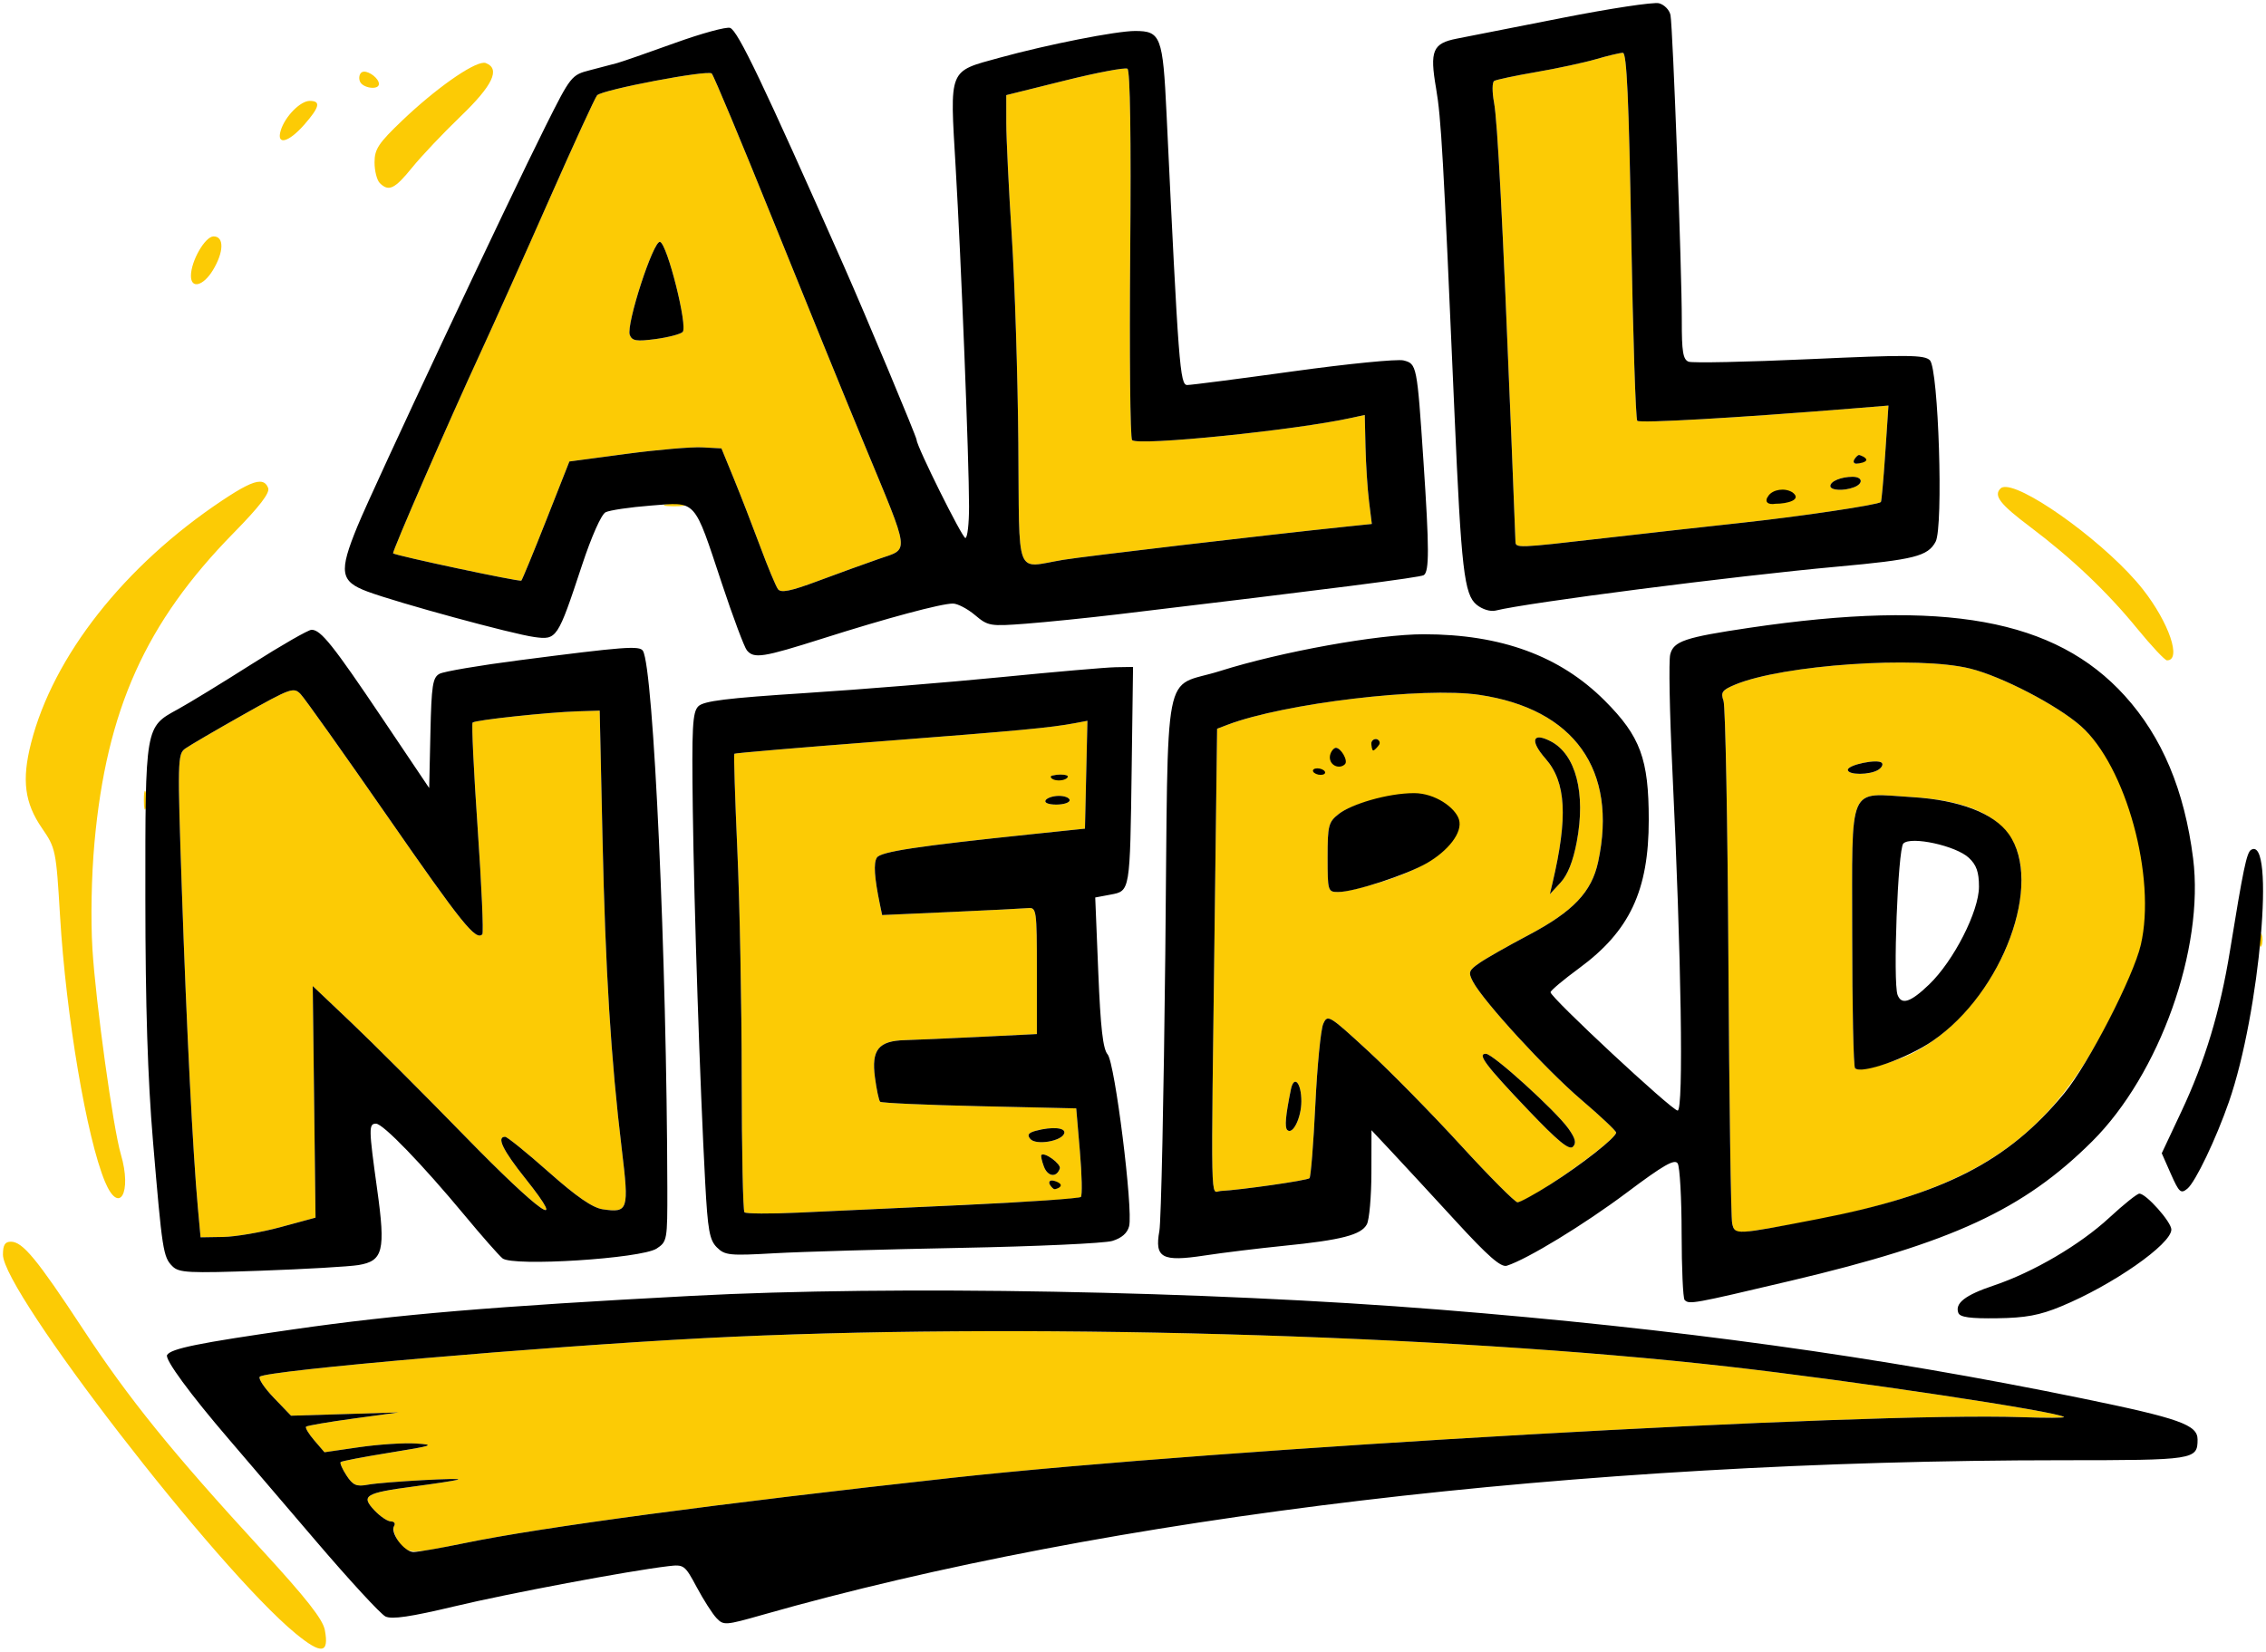
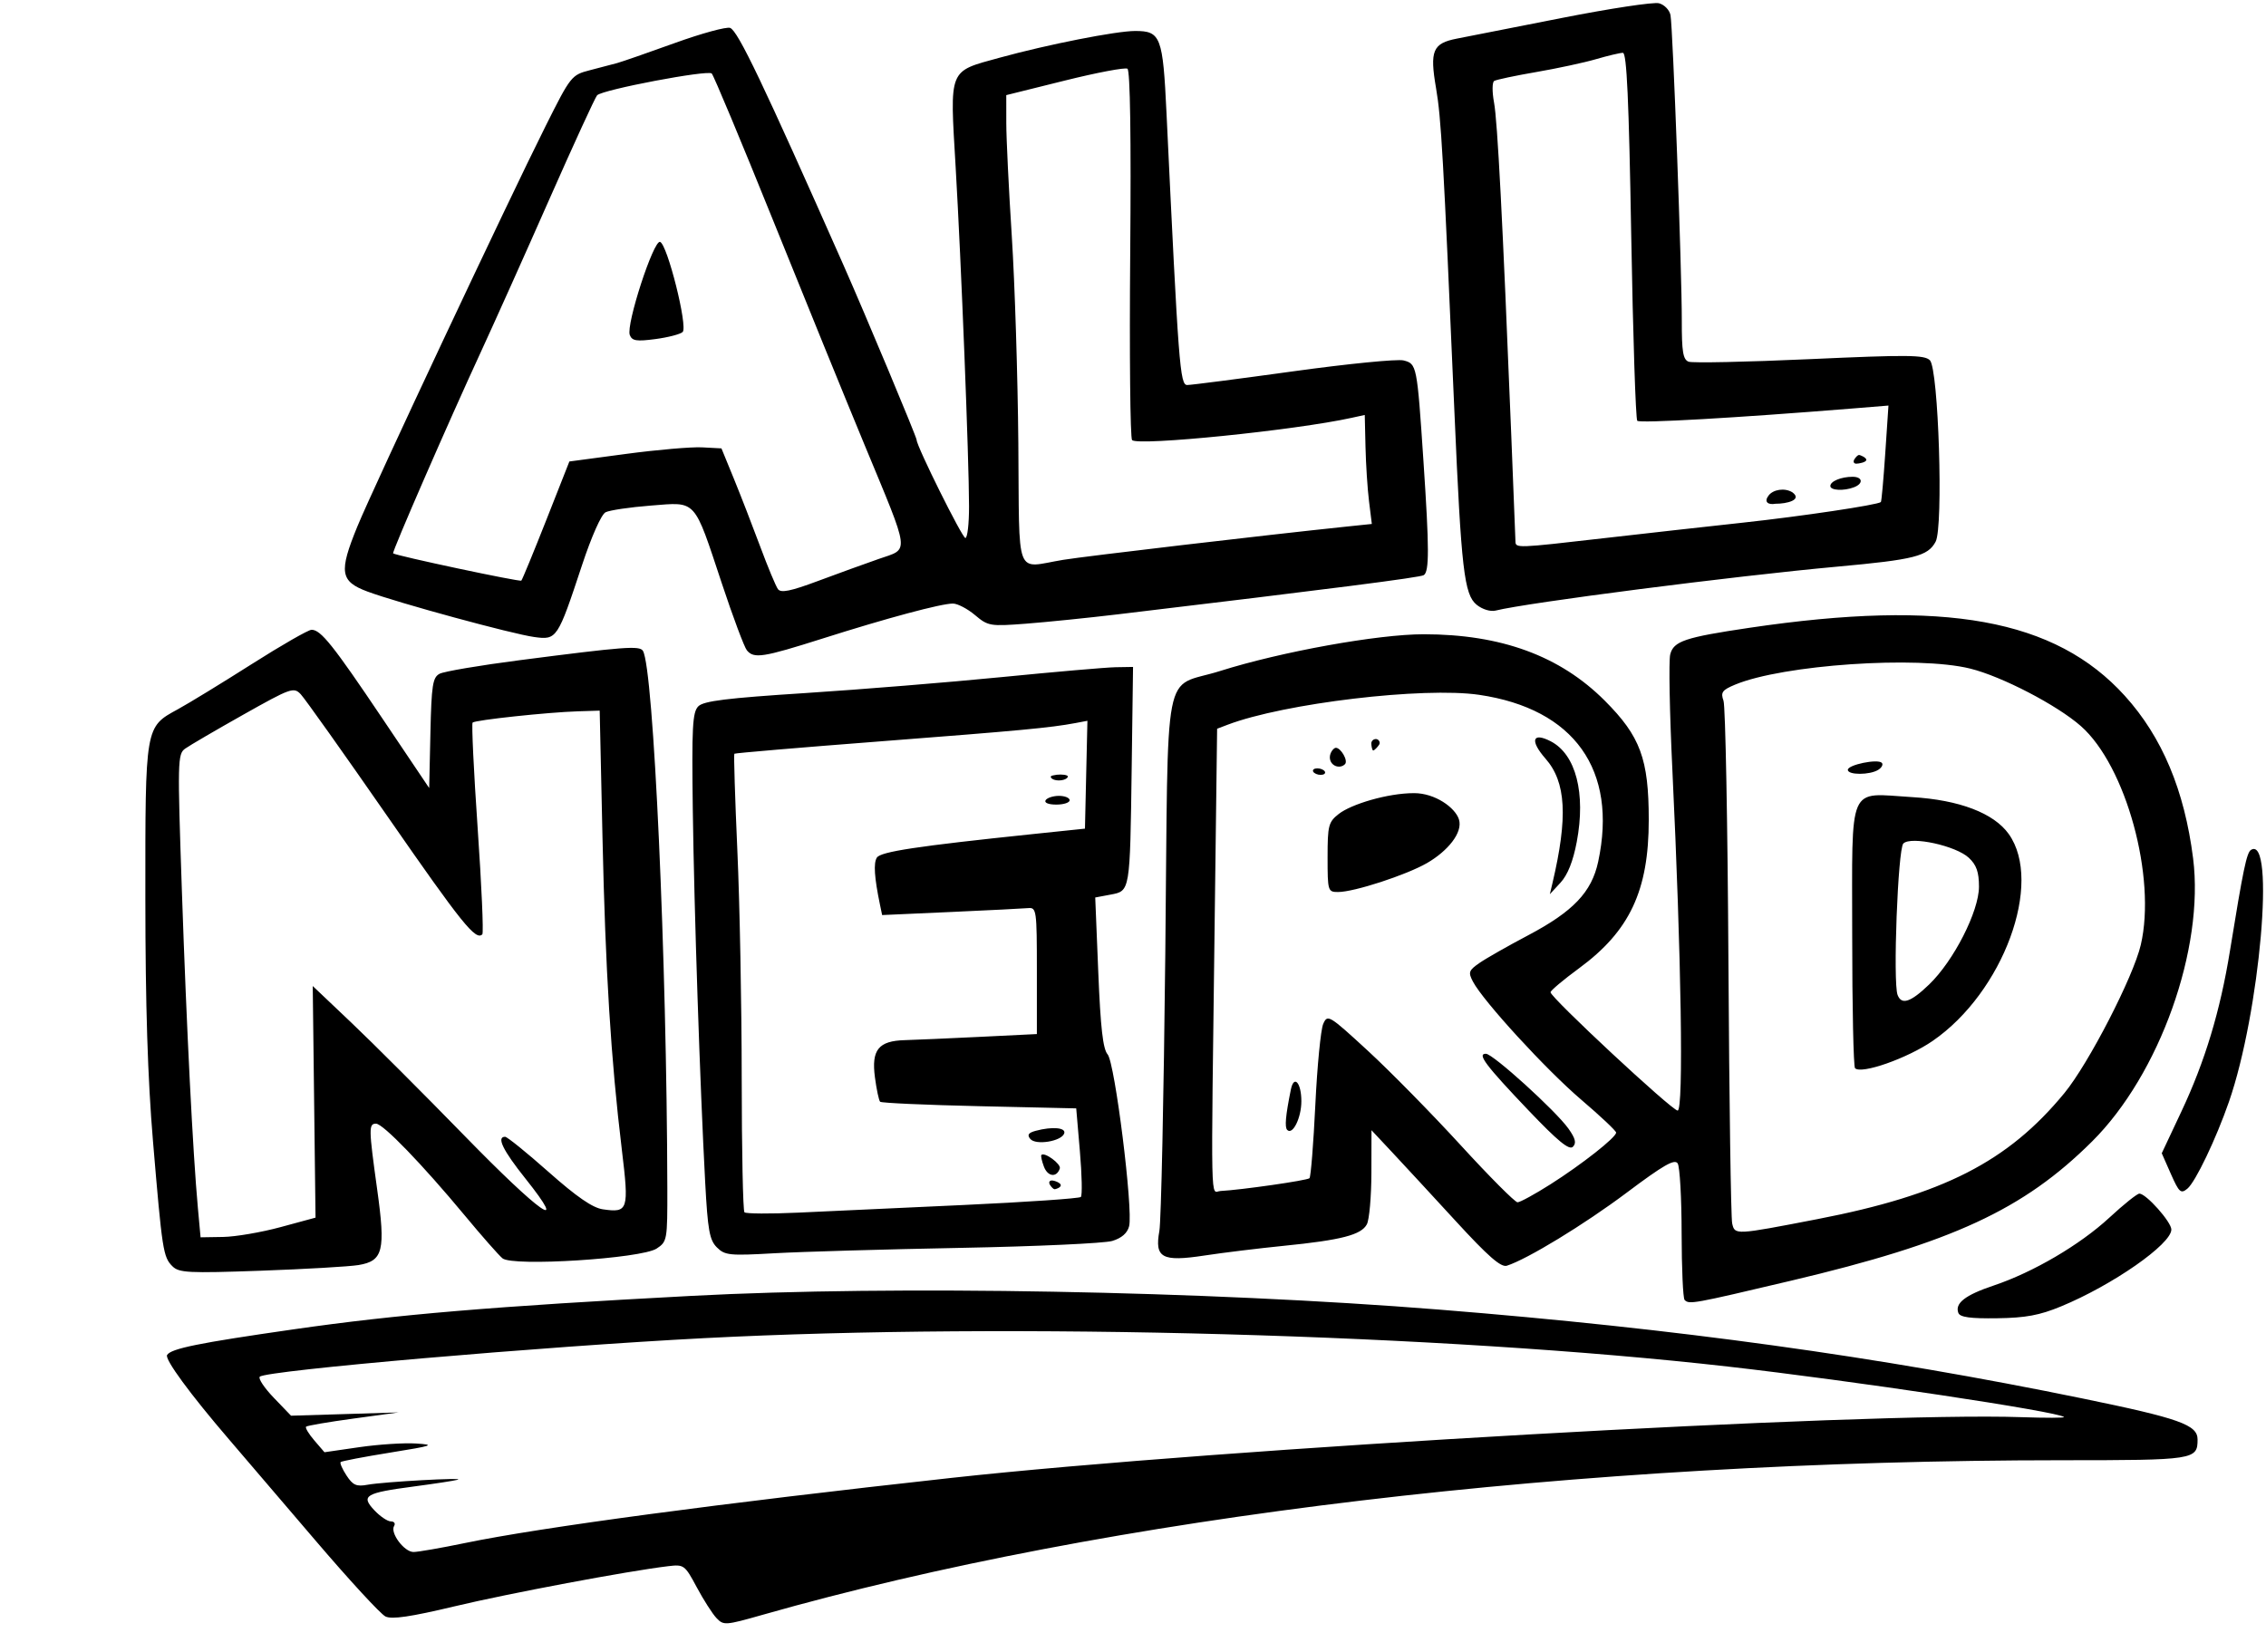
<svg xmlns="http://www.w3.org/2000/svg" width="550" height="401" viewBox="0 0 550 401" fill="none">
-   <path d="M393.907 12.823C393.213 12.823 390.297 13.511 387.417 14.355C384.541 15.193 377.995 16.604 372.875 17.484C367.76 18.369 363.167 19.344 362.667 19.651C362.167 19.959 362.151 22.317 362.631 24.896C363.473 29.385 364.703 53.161 366.812 105.672C367.355 119.093 367.812 130.672 367.828 131.401C367.869 133.109 367.964 133.104 389.448 130.64C399.459 129.489 414.573 127.803 423.036 126.885C437.235 125.349 455.833 122.568 456.521 121.88C456.683 121.719 457.161 116.38 457.588 110.021L458.364 98.459L449.453 99.177C421.407 101.453 398.011 102.792 397.396 102.156C397.011 101.755 396.355 81.489 395.932 57.125C395.36 24.136 394.844 12.823 393.907 12.823ZM117.421 15.24C114.573 15.312 105.661 21.584 97.593 29.292C91.855 34.771 90.907 36.208 90.907 39.421C90.907 41.484 91.484 43.745 92.183 44.443C94.344 46.604 95.807 45.901 100.036 40.677C102.276 37.907 107.588 32.297 111.839 28.208C119.62 20.724 121.521 16.693 117.907 15.307C117.776 15.255 117.609 15.235 117.421 15.24ZM273.151 16.62C271.349 16.661 265.251 17.864 258.421 19.568L244.24 23.093L244.245 29.896C244.251 33.636 244.849 46.011 245.584 57.391C246.312 68.771 247.021 91.328 247.167 107.527C247.459 141.131 246.203 137.855 258.031 135.912C263.453 135.027 307.063 129.907 326.803 127.844L332.964 127.197L332.292 121.74C331.917 118.74 331.531 112.781 331.432 108.505L331.251 100.735L328.068 101.437C314.36 104.453 276.24 108.317 274.776 106.844C274.323 106.38 274.115 86.052 274.323 61.667C274.563 33.339 274.317 17.093 273.651 16.683C273.579 16.636 273.407 16.615 273.151 16.62ZM88.328 17.396C88.136 17.407 87.964 17.453 87.817 17.541C87.235 17.901 87.027 18.896 87.355 19.755C87.989 21.412 91.969 21.953 91.969 20.38C91.969 19.063 89.677 17.328 88.328 17.396ZM172.303 17.729C168.719 17.5 146.177 21.844 144.932 23.125C144.484 23.588 139.265 34.948 133.339 48.369C127.412 61.792 119.917 78.505 116.677 85.511C108.88 102.38 95.073 134.084 95.412 134.339C96.213 134.932 126.188 141.307 126.536 140.959C126.771 140.724 129.484 134.125 132.579 126.287L138.197 112.036L151.959 110.193C159.527 109.183 167.833 108.464 170.417 108.604L175.109 108.855L178.12 116.208C179.776 120.251 182.645 127.651 184.505 132.656C186.36 137.656 188.307 142.323 188.828 143.031C189.547 144 191.891 143.521 198.437 141.079C203.203 139.303 209.885 136.88 213.287 135.693C220.817 133.068 221.079 135.125 209.755 107.792C205.161 96.703 195.151 72.12 187.511 53.167C179.864 34.208 173.224 18.312 172.751 17.839C172.693 17.781 172.541 17.745 172.303 17.729ZM75.177 24.495C72.891 24.495 69.172 28.287 68.145 31.656C67.021 35.364 69.995 34.651 73.823 30.297C77.588 26.005 77.943 24.495 75.177 24.495ZM51.844 57.391C49.781 57.391 46.344 63.375 46.344 66.973C46.344 70.208 49.323 69.443 51.661 65.615C54.355 61.193 54.443 57.391 51.844 57.391ZM160.203 58.719C161.979 59.292 167.005 79.355 165.688 80.604C165.12 81.14 162.151 81.912 159.088 82.317C154.479 82.927 153.412 82.755 152.86 81.323C151.912 78.855 158.62 58.213 160.203 58.719ZM451.219 110.443C451.473 110.443 452.656 110.959 452.656 111.541C452.656 112.125 451.177 112.568 450.563 112.568C449.943 112.568 449.735 112.088 450.093 111.505C450.453 110.921 450.959 110.443 451.219 110.443ZM449.651 115.751C452.109 115.751 452.339 117.396 450.005 118.292C447.521 119.245 444.255 119.068 444.255 117.984C444.255 116.833 446.875 115.751 449.651 115.751ZM63.079 116.943C61.391 116.927 58.604 118.38 53.912 121.511C30.197 137.328 12.907 159.297 7.531 180.421C5.251 189.38 5.964 194.921 10.193 201.063C13.511 205.885 13.62 206.401 14.573 222.38C16.031 246.677 21.027 276.213 25.484 286.891C28.917 295.099 32.093 289.568 29.328 280.213C27.459 273.891 23.208 243.172 22.432 230.349C21.995 223.104 22.197 212.615 22.932 204.531C25.869 172.251 35.364 151.131 56.719 129.375C62.943 123.036 65.541 119.661 65.093 118.495C64.708 117.484 64.093 116.948 63.079 116.943ZM486.891 118.224C486.297 118.193 485.844 118.307 485.563 118.588C483.823 120.328 485.412 122.385 492.812 127.953C502.88 135.536 511.421 143.651 518.708 152.568C522.188 156.828 525.459 160.317 525.969 160.317C529.579 160.317 526.484 151.197 520.125 143.088C511.891 132.599 492.661 118.531 486.891 118.224ZM433.349 119.219C434.421 119.24 435.255 119.557 435.297 120.369C435.36 121.604 433.516 121.751 431.959 121.953C430.396 122.161 429.183 122.317 429.005 121.328C428.776 120.084 430.656 119.495 432.213 119.287C432.604 119.24 432.989 119.213 433.349 119.219ZM163.989 122.24C163.219 122.24 162.412 122.297 161.751 122.427C160.432 122.683 161.26 122.896 163.593 122.912C165.927 122.921 167.011 122.713 165.995 122.448C165.484 122.312 164.755 122.245 163.989 122.24ZM461.636 160.844C447.031 160.797 429.073 162.896 421.109 166.224C417.995 167.527 417.599 168.079 418.328 170.131C418.792 171.443 419.328 199.973 419.521 233.531C419.713 267.088 420.125 295.661 420.432 297.021C420.948 299.276 421.396 299.432 425.464 298.812C476.38 291.068 495.672 279.599 512.068 247.328C519.64 232.421 521.563 226.541 520.719 215.131C519.484 198.469 513.193 183.427 505.057 176.265C499.26 171.161 485.901 164.219 478.213 162.312C474.213 161.323 468.271 160.86 461.636 160.844ZM71.328 167.588C69.792 167.521 66.979 169.036 59.036 173.511C52.344 177.276 46.005 180.984 44.943 181.745C43.099 183.068 43.063 184.703 44.156 216.557C45.307 250.104 46.812 279.864 48.027 293.219L48.683 300.385L54.14 300.297C57.145 300.251 63.427 299.172 68.093 297.907L76.584 295.609L75.907 239.38L85.265 248.26C90.412 253.14 102.776 265.5 112.74 275.729C131.167 294.636 138.317 299.661 127.536 286.125C122.041 279.235 120.459 275.979 122.599 275.979C123.104 275.979 127.86 279.823 133.161 284.527C139.959 290.547 143.833 293.224 146.303 293.584C152.489 294.484 152.708 293.797 150.927 279.079C148.276 257.145 146.943 235.625 146.235 203.292L145.557 172.521L140.251 172.688C132.937 172.917 115.333 174.803 114.713 175.421C114.437 175.697 114.984 187.245 115.937 201.073C116.891 214.907 117.401 226.495 117.068 226.828C115.473 228.421 112.156 224.303 94.161 198.355C83.495 182.979 73.969 169.557 72.984 168.531C72.453 167.973 72.021 167.62 71.328 167.588ZM349.563 168.172C333.547 168.251 309.115 171.703 297.948 175.953L295.417 176.917L294.833 222.995C293.912 295.76 293.771 289.255 296.235 289.136C301.161 288.896 317.287 286.579 317.833 286.031C318.161 285.708 318.803 277.703 319.255 268.24C319.713 258.781 320.573 249.932 321.167 248.579C322.219 246.193 322.552 246.396 332.057 255.145C337.448 260.109 347.568 270.412 354.547 278.031C361.521 285.656 367.729 291.891 368.339 291.885C371.057 291.86 392.26 276.86 392.26 274.964C392.26 274.547 388.443 270.943 383.771 266.953C375.251 259.683 359.995 243.036 357.516 238.317C356.323 236.047 356.484 235.593 359.109 233.776C360.708 232.661 366.011 229.645 370.891 227.073C381.833 221.297 386.317 216.584 387.907 209.197C392.677 186.932 382.099 172.084 359.036 168.688C356.505 168.312 353.26 168.151 349.563 168.172ZM263.937 174.989L260.984 175.541C254.932 176.677 247.631 177.364 213.511 179.989C194.276 181.473 178.407 182.823 178.24 182.989C178.073 183.156 178.401 193.76 178.973 206.557C179.547 219.349 180.021 244.183 180.031 261.74C180.036 279.297 180.333 293.953 180.693 294.312C181.057 294.667 186.901 294.708 193.688 294.396C249.563 291.844 261.765 291.167 262.344 290.588C262.708 290.224 262.604 285.235 262.109 279.505L261.213 269.079L237.693 268.552C224.755 268.26 213.921 267.771 213.62 267.469C213.323 267.167 212.755 264.505 212.364 261.557C211.473 254.855 213.219 252.688 219.645 252.511C222.084 252.443 230.287 252.088 237.869 251.713L251.667 251.041V235.656C251.667 220.912 251.579 220.276 249.541 220.464C248.375 220.568 239.927 220.989 230.765 221.401L214.109 222.151L213.584 219.62C212.219 213.041 211.984 209.536 212.828 208.203C213.745 206.76 222.625 205.417 250.604 202.5L263.339 201.172L263.636 188.079L263.937 174.989ZM373.765 179.036C374.396 179.093 375.271 179.391 376.391 179.969C382.5 183.125 384.937 192.557 382.708 204.38C381.823 209.084 380.5 212.401 378.776 214.271L376.177 217.088L376.803 214.432C380.593 198.349 380.125 189.864 375.131 184.177C372.245 180.891 371.88 178.869 373.765 179.036ZM333.964 179.417C334.584 179.417 334.792 179.896 334.432 180.479C334.073 181.063 333.568 181.541 333.307 181.541C333.052 181.541 332.839 181.063 332.839 180.479C332.839 179.896 333.349 179.417 333.964 179.417ZM324.24 181.541C325.432 181.541 326.547 184.303 325.693 185.151C324.417 186.427 323.292 185.729 323.292 183.661C323.292 182.495 323.719 181.541 324.24 181.541ZM455.031 184.849C455.849 184.833 456.489 184.927 456.745 185.183C457.136 185.579 456.76 186.344 455.901 186.885C453.849 188.183 448.5 188.188 448.5 186.891C448.5 185.973 452.568 184.901 455.031 184.849ZM257.375 188.041C257.953 188.047 258.489 188.125 258.849 188.271C259.568 188.557 258.74 189.281 256.989 189.26C255.24 189.24 254.636 188.5 255.667 188.229C256.183 188.093 256.797 188.031 257.375 188.041ZM35.213 191.984C35.036 191.885 34.917 192.74 34.917 194.271C34.917 196.317 35.136 197.151 35.401 196.131C35.667 195.109 35.667 193.437 35.401 192.417C35.333 192.161 35.271 192.021 35.213 191.984ZM456.875 193.052C458.755 193.088 461.115 193.333 464.068 193.511C485.052 194.765 493.156 203.068 490.005 220.093C487.011 236.312 474.115 252.541 460.453 257.287C454.297 259.427 451.005 260.088 450.251 259.333C449.869 258.953 449.563 244.417 449.563 227.027C449.563 196.661 448.729 192.891 456.875 193.052ZM257.036 193.213C258.459 193.213 259.625 193.688 259.625 194.271C259.625 194.855 258.167 195.333 256.38 195.333C254.484 195.333 253.407 194.891 253.787 194.271C254.151 193.688 255.609 193.213 257.036 193.213ZM342.849 193.317C351.437 193.579 355.713 197.552 352.521 203.729C350.479 207.677 344.131 211.432 334.584 214.339C330.584 215.557 326.167 216.557 324.771 216.557C322.303 216.557 322.229 216.312 322.229 208.145C322.229 200.401 322.443 199.563 324.927 197.609C326.407 196.443 330.011 194.979 332.937 194.349C336.64 193.557 339.984 193.229 342.849 193.317ZM548.74 226.593C548.547 226.521 548.412 227.136 548.412 228.229C548.412 229.688 548.651 230.281 548.948 229.552C549.245 228.823 549.245 227.631 548.948 226.901C548.875 226.719 548.807 226.62 548.74 226.593ZM360.656 255.817C362.36 255.823 377.599 269.651 380.688 273.995C382.391 276.385 382.667 277.505 381.771 278.407C380.875 279.303 378.131 277.052 371 269.568C360.579 258.631 358.459 255.812 360.656 255.817ZM314.448 262.609C315.156 262.688 315.864 264.527 315.864 267.349C315.864 271.364 313.76 275.64 312.437 274.317C311.781 273.661 312.031 270.855 313.312 264.527C313.593 263.145 314.021 262.557 314.448 262.609ZM255.469 273.88C257.401 273.828 258.599 274.276 258.307 275.151C257.667 277.079 251.401 278.104 250.068 276.5C249.255 275.521 249.599 275.005 251.38 274.531C252.896 274.125 254.312 273.912 255.469 273.88ZM253.177 280.265C254.448 280.307 257.552 282.724 257.235 283.677C256.479 285.943 254.312 285.693 253.38 283.229C252.864 281.869 252.588 280.593 252.76 280.401C252.855 280.297 252.995 280.255 253.177 280.265ZM255.317 286.588C255.937 286.588 257.12 287.136 257.12 287.719C257.12 288.303 256.235 288.708 255.973 288.708C255.719 288.708 255.208 288.235 254.849 287.651C254.489 287.068 254.697 286.588 255.317 286.588ZM2.64 301.448C1.213 301.448 0.713 302.26 0.713 304.588C0.713 313.615 52.573 380.781 71.713 396.541C78.016 401.735 79.937 401.505 78.839 395.697C78.349 393.109 74.271 387.932 63.541 376.255C41.693 352.473 31.36 339.713 20.151 322.667C8.948 305.631 5.495 301.448 2.64 301.448ZM247.755 323.172C220.584 323.115 194.344 323.656 171.021 324.86C131.76 326.891 64.667 332.708 63.057 334.224C62.62 334.64 64.145 336.937 66.453 339.333L70.64 343.697L96.745 342.896L85.751 344.396C79.708 345.219 74.547 346.104 74.292 346.36C74.031 346.62 74.932 348.12 76.292 349.697L78.755 352.568L87.224 351.333C91.875 350.656 98.073 350.26 100.989 350.448C105.76 350.755 105.131 350.973 94.703 352.651C88.328 353.677 82.917 354.713 82.683 354.948C82.443 355.188 83.088 356.656 84.109 358.213C85.656 360.579 86.521 360.953 89.235 360.453C93.109 359.735 113.38 358.62 111.068 359.251C110.193 359.489 105.391 360.229 100.391 360.891C88.631 362.448 87.531 363.109 90.855 366.645C92.255 368.14 94.063 369.36 94.869 369.36C95.683 369.36 96.031 369.855 95.656 370.464C95.276 371.073 95.74 372.745 96.677 374.177C98.751 377.339 99.573 377.36 112.812 374.615C131.188 370.803 174.875 364.953 230.973 358.792C295.885 351.656 452.964 342.74 490.593 344.047C496.531 344.251 501.203 344.24 500.984 344.021C499.667 342.708 449.697 335.203 419.323 331.755C371.792 326.364 307.527 323.307 247.755 323.172Z" fill="#FCCB05" />
  <path d="M173.885 392.803C172.896 391.751 170.745 388.38 169.109 385.323C166.224 379.937 166.005 379.771 162.208 380.224C152.443 381.385 123.584 386.807 110.303 389.979C99.672 392.516 95.104 393.188 93.563 392.437C92.396 391.875 84.755 383.579 76.584 374.005C68.412 364.432 58.964 353.385 55.588 349.448C46.145 338.453 39.927 329.973 40.557 328.953C41.527 327.391 48.136 326.047 71.281 322.724C96.333 319.12 119.839 317.145 167.839 314.604C216.953 312.005 292.615 313.396 349.287 317.932C406.869 322.547 455.76 329.303 505.417 339.5C529 344.344 533.391 345.907 533.391 349.459C533.391 354.391 532.667 354.5 500.547 354.505C383.099 354.531 269.125 368.093 185.027 392.052C176.041 394.609 175.62 394.64 173.885 392.803ZM112.812 374.615C131.188 370.803 174.875 364.953 230.973 358.787C295.885 351.656 452.964 342.74 490.593 344.047C496.531 344.251 501.203 344.24 500.984 344.021C499.667 342.708 449.697 335.203 419.323 331.755C350.188 323.912 245.645 321.005 171.021 324.86C131.76 326.891 64.667 332.708 63.057 334.224C62.62 334.636 64.145 336.937 66.448 339.333L70.64 343.693L83.693 343.297L96.745 342.896L85.751 344.396C79.708 345.219 74.547 346.104 74.292 346.36C74.031 346.615 74.932 348.12 76.292 349.697L78.755 352.563L87.219 351.333C91.875 350.656 98.073 350.255 100.989 350.443C105.76 350.751 105.131 350.973 94.703 352.651C88.328 353.677 82.917 354.713 82.683 354.948C82.443 355.183 83.088 356.656 84.109 358.213C85.656 360.579 86.516 360.953 89.235 360.453C93.109 359.735 113.38 358.62 111.068 359.251C110.193 359.489 105.391 360.224 100.391 360.885C88.631 362.443 87.531 363.109 90.855 366.645C92.255 368.136 94.063 369.355 94.869 369.355C95.677 369.355 96.031 369.855 95.656 370.464C94.631 372.125 98.099 376.781 100.364 376.781C101.459 376.781 107.057 375.807 112.812 374.615ZM475.333 318.751C474.432 316.396 476.979 314.412 483.864 312.104C493.505 308.869 504.844 302.219 511.989 295.604C515.453 292.396 518.729 289.776 519.265 289.776C520.901 289.776 527.027 296.656 527.027 298.495C527.027 302.047 512.781 311.979 500.26 317.156C495.057 319.312 491.661 319.943 484.74 320.036C478.245 320.131 475.735 319.787 475.333 318.751ZM408.885 315.593C408.5 315.203 408.172 307.921 408.161 299.412C408.156 290.901 407.724 283.271 407.208 282.453C406.473 281.292 403.792 282.823 394.844 289.536C384.516 297.281 370.688 305.708 365.74 307.281C364.317 307.735 361.197 305.016 353.38 296.495C347.631 290.229 340.667 282.693 337.907 279.745L332.885 274.385L332.864 284.803C332.849 290.531 332.355 296.125 331.76 297.235C330.391 299.803 325.563 301.052 311.62 302.448C305.489 303.063 296.803 304.125 292.312 304.812C282.031 306.375 280.219 305.385 281.401 298.839C281.828 296.479 282.473 266.219 282.839 231.593C283.599 159.068 281.995 167.364 296.115 162.907C310.943 158.219 334.489 153.969 345.573 153.979C364.355 153.989 378.64 159.229 389.495 170.093C398.151 178.755 400.183 184.255 400.183 199.047C400.183 216.208 395.563 226.041 383.26 235.073C379.459 237.864 376.344 240.484 376.344 240.891C376.344 242.177 405.817 269.615 407.197 269.615C408.677 269.615 408.093 232.369 405.907 186.703C405.245 172.912 405.011 160.396 405.391 158.891C406.203 155.656 408.927 154.74 424.625 152.412C471.953 145.396 498.86 150.276 515.74 168.932C524.792 178.932 530.213 191.849 532.307 208.391C535.073 230.265 524.172 260.817 507.792 277.109C491.131 293.683 473.86 301.672 434.708 310.921C410.729 316.588 410.011 316.719 408.885 315.593ZM441.073 295.979C471.604 290.079 487.364 282.036 501.068 265.369C506.948 258.213 517.781 237.188 519.609 229.391C523.437 213.005 516.021 185.917 505.057 176.265C499.26 171.167 485.901 164.224 478.213 162.317C465.421 159.145 432.693 161.385 421.109 166.224C417.995 167.527 417.599 168.084 418.328 170.131C418.792 171.448 419.328 199.979 419.521 233.536C419.713 267.093 420.125 295.661 420.432 297.021C421.079 299.849 421.093 299.844 441.073 295.979ZM450.251 259.333C449.875 258.959 449.563 244.421 449.563 227.031C449.563 189.656 448.303 192.573 464.068 193.516C475.552 194.197 483.943 197.401 487.557 202.473C496 214.333 486.229 240.912 469.088 252.708C462.953 256.932 451.776 260.864 450.251 259.333ZM468.224 239.016C474.197 233.281 480.333 221.235 480.333 215.26C480.333 211.724 479.729 209.989 477.885 208.26C474.76 205.323 463.828 202.932 461.973 204.781C460.651 206.104 459.417 238.521 460.579 241.541C461.541 244.057 463.735 243.333 468.224 239.016ZM448.5 186.896C448.5 185.672 455.729 184.172 456.745 185.188C457.136 185.579 456.755 186.344 455.901 186.885C453.849 188.183 448.5 188.188 448.5 186.896ZM376.317 287.521C383.948 282.677 392.265 276.131 392.265 274.964C392.265 274.547 388.443 270.943 383.771 266.959C375.251 259.683 359.995 243.041 357.516 238.317C356.323 236.047 356.479 235.593 359.104 233.776C360.708 232.661 366.016 229.645 370.891 227.073C381.833 221.297 386.323 216.588 387.907 209.203C392.683 186.932 382.099 172.084 359.036 168.688C345.531 166.703 311.693 170.724 297.948 175.953L295.417 176.917L294.833 223C293.912 295.765 293.776 289.26 296.235 289.14C301.161 288.896 317.287 286.579 317.833 286.036C318.161 285.708 318.797 277.703 319.255 268.245C319.708 258.781 320.573 249.937 321.167 248.584C322.219 246.193 322.552 246.396 332.057 255.145C337.448 260.115 347.568 270.412 354.547 278.036C361.521 285.656 367.729 291.891 368.339 291.885C368.948 291.88 372.541 289.917 376.317 287.521ZM371 269.573C360.579 258.631 358.459 255.817 360.656 255.823C362.36 255.828 377.599 269.651 380.688 273.995C382.391 276.385 382.667 277.511 381.771 278.407C380.875 279.303 378.131 277.052 371 269.573ZM312.437 274.323C311.781 273.667 312.031 270.86 313.312 264.531C314.057 260.839 315.864 262.839 315.864 267.349C315.864 271.364 313.76 275.645 312.437 274.323ZM322.229 208.145C322.229 200.401 322.443 199.568 324.927 197.615C327.937 195.245 336.781 192.552 343.224 192.552C348.323 192.552 353.203 196.063 354.109 198.917C355.136 202.145 351.323 206.661 346.364 209.527C341.328 212.432 328.667 216.557 324.771 216.557C322.303 216.557 322.229 216.312 322.229 208.145ZM376.803 214.437C380.593 198.355 380.125 189.869 375.131 184.183C371.281 179.797 371.921 177.661 376.391 179.969C382.495 183.131 384.937 192.563 382.708 204.385C381.823 209.084 380.5 212.401 378.776 214.271L376.177 217.088L376.803 214.437ZM322.776 183.849C322.776 182.683 323.719 181.541 324.24 181.541C325.432 181.541 327.297 184.677 326.443 185.527C325.167 186.803 322.776 185.917 322.776 183.849ZM332.844 180.479C332.844 179.896 333.349 179.417 333.964 179.417C334.584 179.417 335.12 180.177 334.76 180.76C334.401 181.344 333.568 182.197 333.307 182.197C333.052 182.197 332.844 181.063 332.844 180.479ZM41.844 307.407C39.609 305.172 39.369 303.64 37.131 277.041C35.849 261.844 35.292 244.088 35.281 218.151C35.26 176.14 35.197 176.541 43.161 172.193C45.787 170.76 53.849 165.833 61.079 161.24C68.307 156.645 74.855 152.891 75.625 152.891C77.869 152.891 80.823 156.593 92.86 174.495L104.172 191.317L104.469 177.964C104.729 166.328 105.016 164.469 106.693 163.573C107.751 163.005 116.453 161.531 126.027 160.292C151.511 156.995 155.251 156.708 156.047 158.005C158.636 162.188 161.849 232.984 161.973 288.421C162 301.073 161.937 301.437 159.375 303.12C155.661 305.552 124.432 307.531 121.964 305.489C121.041 304.724 116.917 300.041 112.803 295.079C102.459 282.62 92.969 272.797 91.271 272.797C89.464 272.797 89.484 273.907 91.541 288.713C93.62 303.631 93.005 306.125 87.016 307.12C84.781 307.489 74.104 308.109 63.292 308.495C45.697 309.12 43.443 309.005 41.844 307.407ZM68.093 297.912L76.584 295.609L75.907 239.38L85.265 248.26C90.412 253.14 102.776 265.505 112.74 275.729C131.167 294.636 138.317 299.661 127.536 286.131C122.041 279.24 120.459 275.979 122.599 275.979C123.104 275.979 127.86 279.828 133.161 284.527C139.959 290.552 143.833 293.224 146.303 293.584C152.489 294.489 152.708 293.803 150.927 279.079C148.276 257.151 146.943 235.625 146.235 203.292L145.557 172.521L140.251 172.688C132.937 172.917 115.333 174.803 114.713 175.421C114.437 175.697 114.984 187.245 115.937 201.079C116.891 214.912 117.401 226.5 117.068 226.828C115.473 228.421 112.161 224.303 94.161 198.355C83.495 182.979 73.969 169.557 72.984 168.531C71.287 166.76 70.593 167.005 59.036 173.511C52.349 177.276 46.005 180.984 44.943 181.745C43.099 183.068 43.063 184.703 44.156 216.557C45.307 250.104 46.812 279.869 48.027 293.224L48.683 300.385L54.145 300.297C57.145 300.251 63.427 299.177 68.093 297.912ZM174 302.833C172.208 301.041 171.787 298.672 171.161 287.027C169.891 263.276 168.489 221.156 168.156 196.697C167.885 176.479 168.073 172.896 169.495 171.473C170.792 170.177 176.38 169.484 195.489 168.255C208.88 167.391 230.339 165.645 243.177 164.375C256.016 163.104 268.432 162.027 270.765 161.984L275.011 161.912L274.683 186.317C274.271 216.593 274.317 216.292 269.547 217.188L265.833 217.885L266.573 236.057C267.12 249.511 267.708 254.683 268.839 255.973C270.609 257.995 275.068 293.661 274.057 297.693C273.636 299.36 272.251 300.573 269.973 301.265C268.073 301.844 251.521 302.599 233.183 302.948C214.844 303.297 194.5 303.885 187.973 304.255C177.047 304.88 175.937 304.765 174 302.828V302.833ZM233.86 292.541C249.161 291.833 261.979 290.953 262.344 290.588C262.708 290.229 262.604 285.24 262.109 279.505L261.219 269.084L237.693 268.552C224.755 268.26 213.921 267.776 213.62 267.469C213.323 267.167 212.755 264.505 212.364 261.557C211.473 254.86 213.219 252.688 219.645 252.516C222.084 252.448 230.287 252.088 237.875 251.719L251.667 251.041V235.656C251.667 220.917 251.579 220.281 249.547 220.464C248.375 220.573 239.927 220.995 230.765 221.407L214.109 222.151L213.584 219.62C212.219 213.041 211.984 209.541 212.828 208.208C213.745 206.76 222.625 205.421 250.604 202.5L263.339 201.172L263.636 188.084L263.937 174.989L260.984 175.547C254.932 176.683 247.631 177.364 213.511 179.995C194.281 181.473 178.407 182.823 178.24 182.989C178.073 183.156 178.401 193.76 178.973 206.557C179.547 219.355 180.021 244.188 180.027 261.745C180.036 279.303 180.333 293.959 180.693 294.312C181.047 294.672 186.896 294.708 193.688 294.396C200.484 294.088 218.557 293.255 233.86 292.541ZM254.849 287.651C254.489 287.068 254.697 286.588 255.317 286.588C255.937 286.588 257.473 287.161 257.473 287.745C257.473 288.328 256.229 288.713 255.973 288.713C255.719 288.713 255.208 288.235 254.849 287.651ZM253.38 283.229C252.864 281.869 252.588 280.593 252.76 280.401C253.495 279.588 257.599 282.593 257.235 283.677C256.479 285.948 254.312 285.693 253.38 283.229ZM250.068 276.5C249.255 275.527 249.599 275.011 251.38 274.531C255.421 273.448 258.776 273.751 258.307 275.156C257.667 277.084 251.401 278.104 250.068 276.5ZM253.787 194.276C254.151 193.693 255.609 193.213 257.036 193.213C258.459 193.213 259.625 193.693 259.625 194.276C259.625 194.86 258.167 195.333 256.38 195.333C254.484 195.333 253.407 194.891 253.787 194.276ZM255.667 188.235C256.697 187.964 258.224 187.969 258.943 188.26C259.656 188.552 258.693 189.489 256.943 189.469C255.193 189.448 254.396 188.369 255.667 188.235ZM526.917 285.011L524.697 279.979L529.505 269.755C535.197 257.645 538.885 245.437 541.245 230.88C544.469 211.016 545.307 206.979 546.364 206.328C552.303 202.656 548.516 245.869 541.005 267.489C537.855 276.552 532.869 286.969 530.917 288.579C529.333 289.88 528.907 289.5 526.917 285.011ZM181.281 157.88C180.656 157.125 177.927 149.844 175.224 141.697C168.312 120.885 169.197 121.86 157.969 122.74C152.891 123.136 147.943 123.869 146.973 124.369C145.948 124.901 143.557 130.265 141.26 137.229C135.339 155.136 135.161 155.407 129.683 154.651C124.307 153.917 96.708 146.396 89.24 143.631C82.541 141.151 82.193 138.901 86.76 127.765C90.677 118.229 123.14 49.156 132.412 30.64C138.516 18.448 138.713 18.197 143.156 17.052C145.64 16.407 148.636 15.625 149.803 15.307C150.969 14.989 157.26 12.803 163.781 10.448C170.303 8.093 176.349 6.443 177.219 6.776C179.12 7.505 185.167 20.161 204.697 64.287C210.016 76.303 222.484 106.104 222.484 106.803C222.484 108.339 233.552 130.609 234.312 130.609C234.812 130.609 235.213 127.145 235.203 122.917C235.188 111.276 233.307 63.735 231.953 40.557C230.536 16.349 230.088 17.464 242.645 14.005C254.26 10.807 270.927 7.521 275.527 7.521C281.735 7.521 282.251 8.869 283.136 27.521C286.057 88.984 286.396 93.469 288.161 93.469C289.099 93.473 300.683 91.973 313.907 90.145C327.125 88.317 339.161 87.125 340.651 87.5C343.885 88.312 343.943 88.584 345.505 112.036C346.917 133.145 346.927 138.792 345.568 139.631C344.64 140.203 323.552 142.907 271.297 149.145C264 150.016 253.964 151.036 248.995 151.417C240.303 152.079 239.828 152 236.636 149.312C234.812 147.781 232.407 146.527 231.287 146.527C228.427 146.527 215.328 150.041 199.651 155.021C185.14 159.625 183.005 159.959 181.281 157.88ZM213.287 135.697C220.817 133.068 221.079 135.125 209.755 107.792C205.161 96.703 195.151 72.125 187.511 53.167C179.864 34.213 173.224 18.317 172.751 17.844C171.817 16.907 146.26 21.76 144.932 23.131C144.484 23.588 139.265 34.948 133.339 48.369C127.417 61.797 119.917 78.505 116.683 85.511C108.885 102.38 95.073 134.084 95.417 134.339C96.213 134.937 126.188 141.312 126.536 140.959C126.771 140.729 129.484 134.125 132.579 126.292L138.197 112.036L151.959 110.197C159.527 109.183 167.833 108.469 170.417 108.604L175.109 108.855L178.12 116.208C179.776 120.255 182.645 127.656 184.505 132.656C186.36 137.656 188.307 142.328 188.828 143.031C189.547 144 191.891 143.527 198.437 141.084C203.203 139.307 209.885 136.88 213.287 135.697ZM152.86 81.323C151.912 78.86 158.625 58.213 160.208 58.724C161.979 59.292 167.005 79.36 165.688 80.604C165.12 81.14 162.151 81.912 159.088 82.317C154.479 82.927 153.412 82.76 152.86 81.323ZM258.031 135.917C263.453 135.027 307.063 129.907 326.803 127.844L332.969 127.203L332.292 121.74C331.917 118.74 331.531 112.787 331.432 108.511L331.251 100.74L328.068 101.437C314.36 104.459 276.24 108.323 274.776 106.844C274.323 106.385 274.12 86.052 274.323 61.667C274.563 33.339 274.317 17.093 273.651 16.683C273.079 16.328 266.224 17.625 258.421 19.568L244.24 23.093L244.245 29.896C244.251 33.64 244.849 46.011 245.584 57.391C246.312 68.771 247.027 91.333 247.167 107.527C247.459 141.136 246.203 137.86 258.036 135.917H258.031ZM358.417 146.823C355.38 144.369 354.672 138.251 353.031 100.364C350.303 37.432 349.807 28.703 348.557 21.412C346.989 12.287 347.74 10.516 353.645 9.369C355.917 8.927 367.349 6.677 379.047 4.369C390.745 2.063 401.369 0.453 402.667 0.792C403.959 1.131 405.219 2.421 405.459 3.667C406.031 6.656 408.229 65.943 408.203 77.849C408.183 85.355 408.505 87.292 409.849 87.807C410.765 88.161 423.973 87.885 439.203 87.193C463.079 86.109 467.099 86.145 468.421 87.464C470.516 89.563 471.729 127.921 469.812 131.511C467.921 135.036 464.677 135.86 445.912 137.568C420.823 139.855 370.771 146.292 363.016 148.229C361.76 148.541 359.797 147.943 358.417 146.823ZM389.448 130.64C399.459 129.489 414.573 127.803 423.036 126.885C437.235 125.349 455.833 122.568 456.521 121.88C456.683 121.719 457.161 116.385 457.588 110.021L458.364 98.459L449.453 99.183C421.401 101.453 398.011 102.792 397.396 102.156C397.011 101.755 396.355 81.489 395.927 57.125C395.36 24.136 394.839 12.823 393.907 12.823C393.213 12.823 390.292 13.516 387.417 14.355C384.536 15.197 377.995 16.609 372.875 17.489C367.76 18.369 363.161 19.344 362.667 19.651C362.167 19.964 362.151 22.323 362.631 24.896C363.473 29.391 364.703 53.167 366.812 105.672C367.355 119.093 367.807 130.672 367.828 131.401C367.864 133.109 367.959 133.109 389.448 130.64ZM435.052 119.527C437.527 121.355 433.729 122.312 430.953 122.297C429.156 122.62 428.084 121.869 429.245 120.333C430.328 118.839 433.172 118.349 435.052 119.527ZM444.255 117.989C444.255 116.839 446.88 115.751 449.651 115.751C452.109 115.751 452.339 117.396 450.005 118.292C447.521 119.245 444.255 119.073 444.255 117.989ZM450.093 111.505C450.453 110.921 450.959 110.448 451.219 110.448C451.473 110.448 452.989 111.057 452.989 111.64C452.989 112.224 451.183 112.568 450.563 112.568C449.943 112.568 449.735 112.093 450.093 111.505Z" fill="black" />
  <path fill-rule="evenodd" clip-rule="evenodd" d="M320.303 186.588C321.115 186.755 321.703 187.213 321.625 187.62C321.541 188.027 320.817 188.224 320.005 188.063C319.193 187.896 318.599 187.437 318.683 187.031C318.76 186.625 319.489 186.427 320.303 186.588Z" fill="black" />
</svg>